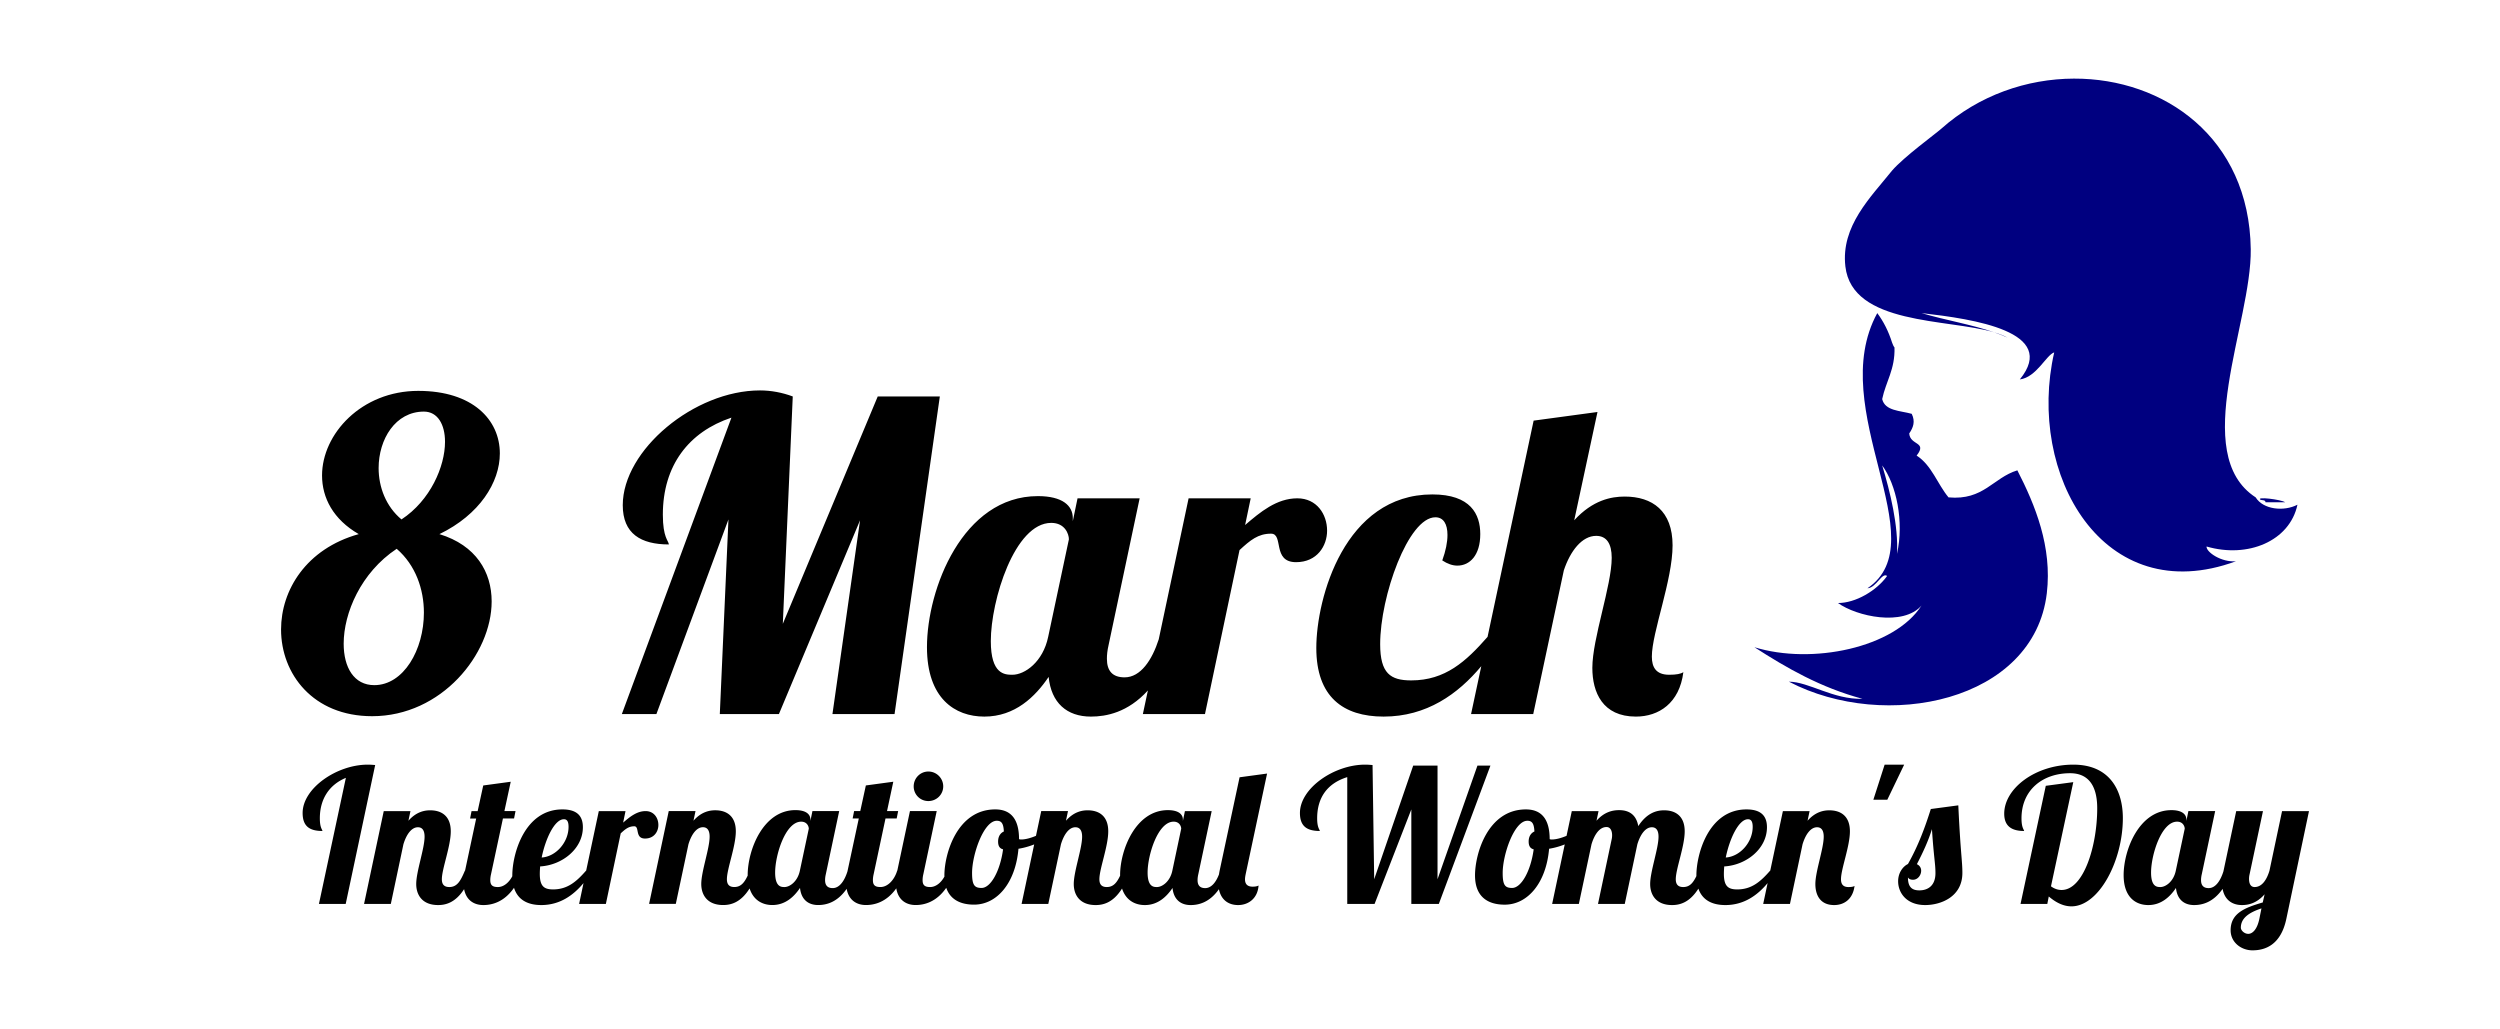
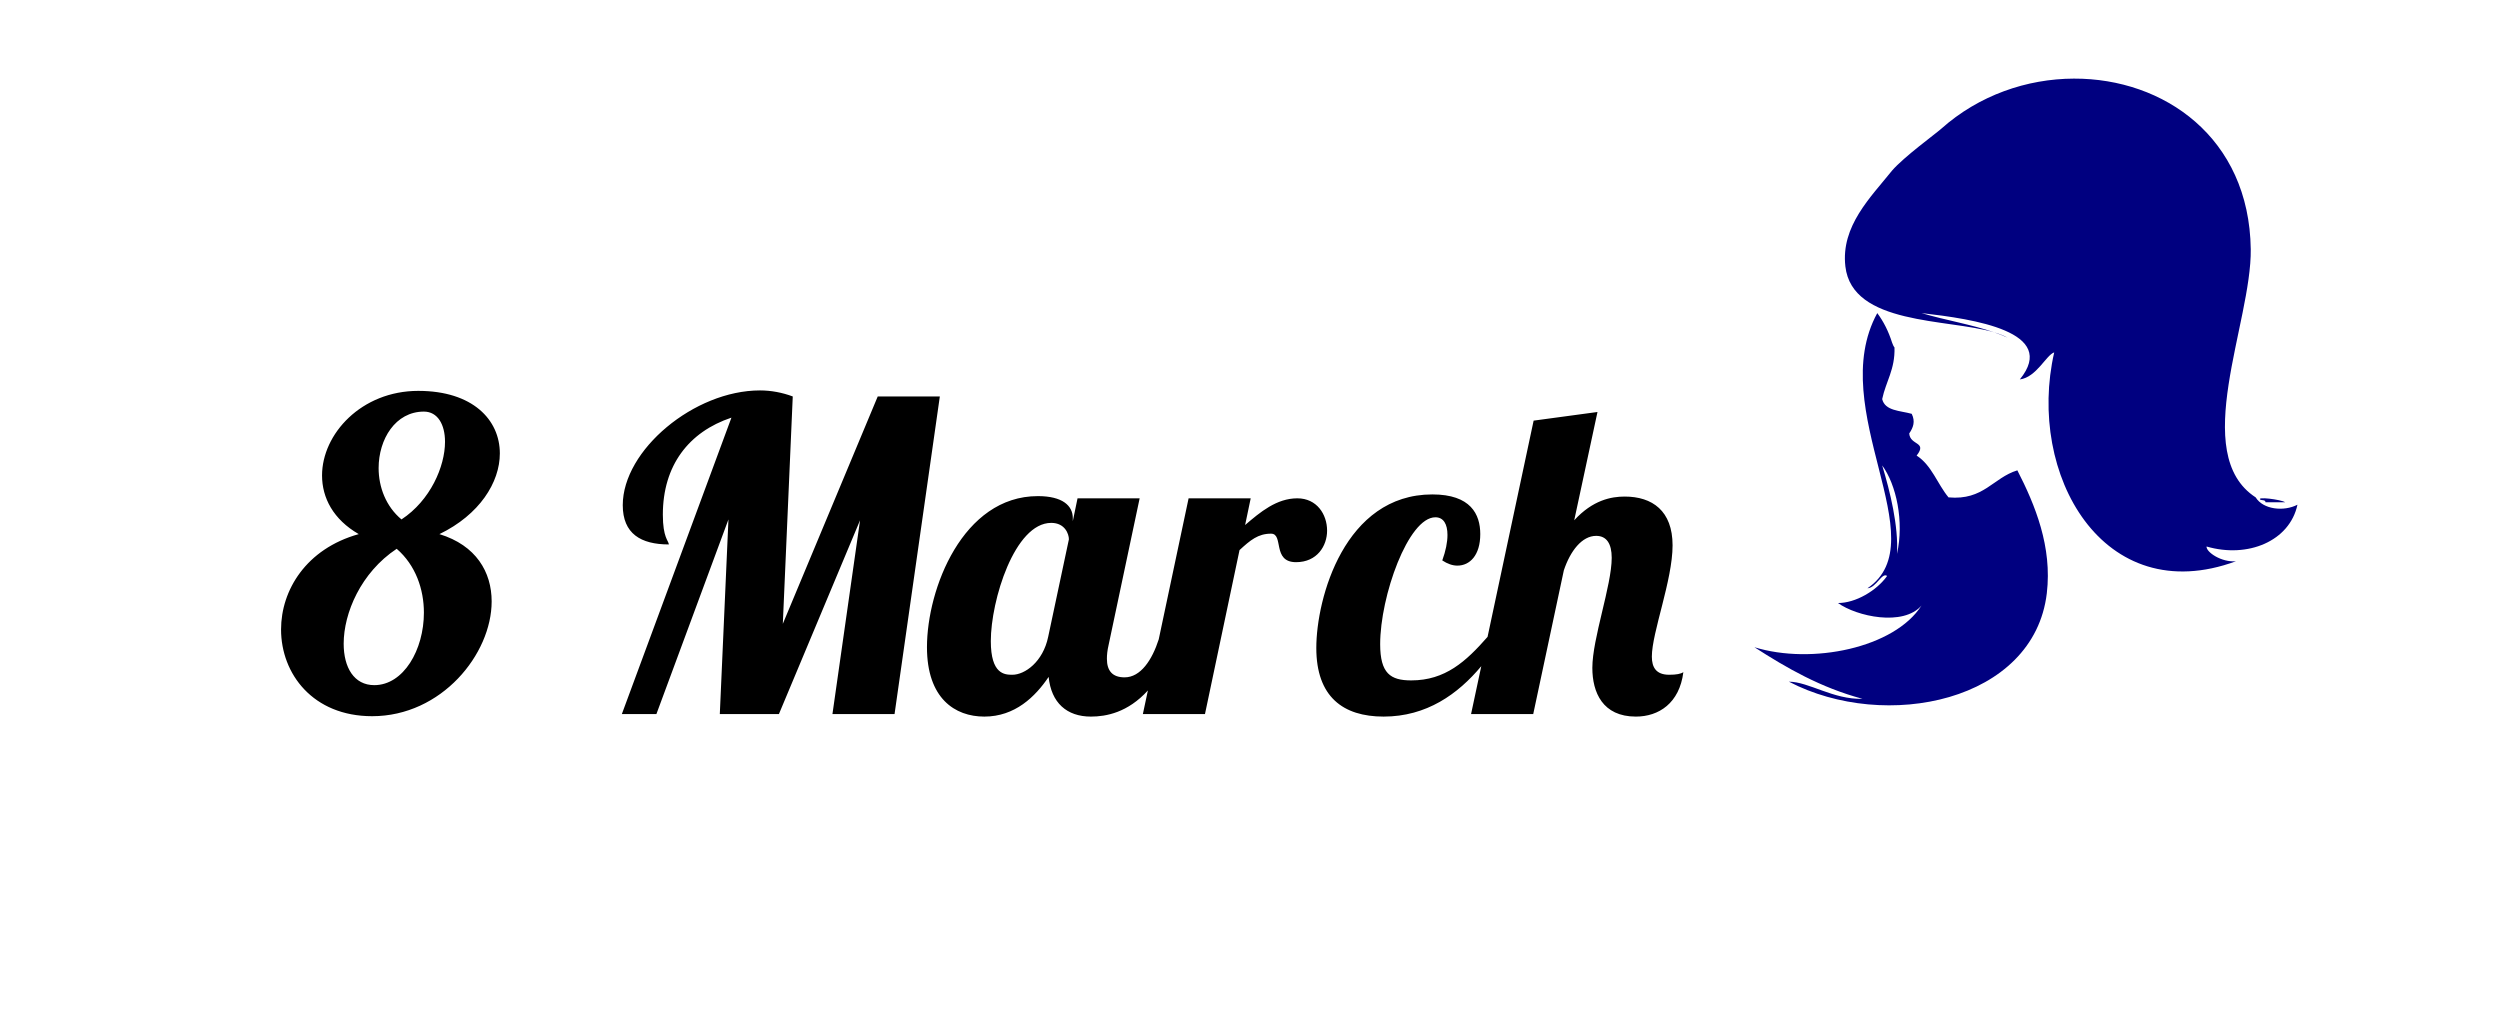
<svg xmlns="http://www.w3.org/2000/svg" width="1383.72" height="569.516" viewBox="0 0 1383.72 569.516">
  <g fill="navy">
    <g clip-rule="evenodd" fill-rule="evenodd">
      <path d="M1147.921 43.51c-26.003.08-52.62 9.162-73.5 27.782-3.56 3.15-20.553 15.465-27.187 23.125-11.797 14.748-28.412 30.696-25.844 53.031 3.749 32.605 56.535 28.85 82.375 36.5-12.562-4.397-27.167-6.75-40.219-10.656 29.023 3.311 75.963 10.23 54.407 36.719 9.248-1.197 14.57-13.51 19.03-14.969-15.44 67.33 27.022 142.73 100.626 115.594-8.048.763-16.597-5.107-16.313-8.156 22.823 6.673 46.029-2.992 50.313-23.125-7.6 3.92-19.005 2.657-23.125-4.063-36.9-23.95-2.176-96.698-2.719-137.375-.827-61.897-48.2-94.558-97.844-94.406zm-44.156 140.438c2.549.892 5.027 1.846 7.375 2.938-2.073-1.162-4.568-2.107-7.375-2.938zm-64.719-10.656c-29.139 53.365 33.382 126.026-5.437 152.313 4.836-.21 8.086-9.069 10.875-6.813-5.737 8.121-17.51 15.038-27.188 14.969 10.35 7.46 36.145 13.084 46.25 1.375-14.968 23.498-60.765 32.91-92.5 23.094 17.931 11.537 36.605 22.334 59.844 28.562-16.31.44-29.541-9.39-40.781-9.5 53.46 27.931 135.716 11.074 142.781-48.969 3.02-25.667-6.42-48.742-16.312-68-13.517 4.163-18.646 16.738-38.094 14.97-6.171-7.43-9.344-17.838-17.656-23.126 6.124-7.814-3.622-5.508-4.094-12.25 2.229-3.293 3.479-6.602 1.375-10.875-6.374-1.786-14.783-1.556-16.344-8.156 2.037-9.75 7.182-16.408 6.813-28.563-.47-.515-1.048-1.825-1.344-2.718-1.961-6.2-4.702-11.639-8.188-16.313zm2.72 84.313c7.784 10.577 12.247 30.995 8.187 48.968.89-15.42-3.808-34.548-8.188-48.968z" />
-       <path d="M1251.22 276.645c-2.99-1.949 11.301-.205 13.6 1.36h-10.88c-.04-1.32-1.66-1.06-2.72-1.36z" />
+       <path d="M1251.22 276.645c-2.99-1.949 11.301-.205 13.6 1.36h-10.88c-.04-1.32-1.66-1.06-2.72-1.36" />
    </g>
-     <path style="line-height:125%;-inkscape-font-specification:'Lobster 1.4 Bold'" d="M203.563 423.219c-17.164 0-36.063 13.081-36.063 26.75 0 7.4 3.877 9.969 10.969 9.969-.103-.925-1.438-1.76-1.438-7 0-10.997 5.465-18.707 14.407-22.407l-14.907 69.781h14.813l16.312-76.875c-1.336-.102-2.655-.218-4.093-.218zm552 0c-17.164 0-36.063 13.081-36.063 26.75 0 7.4 3.909 9.969 11 9.969-.103-.925-1.469-1.76-1.469-7 0-11.306 5.454-19.319 16.657-22.813v70.188h15.125L781.156 448v52.313h15.219l28.563-76.563h-7.188l-22.094 62.906V423.75h-13.468l-21.594 62.906-.906-63.219c-1.337-.102-2.687-.218-4.125-.218zm287.562 0l-6.25 19.437h7.719l9.344-19.437h-10.813zm104.406 0c-20.863 0-38.218 13.076-38.218 27.156 0 6.989 4.217 9.563 11 9.563-.103-.925-1.438-1.76-1.438-7 0-15.622 11.593-24.97 26.906-24.97 8.942 0 15 5.43 15 19.407 0 20.76-7.488 45.219-19.718 45.219-1.953 0-3.923-.593-5.875-2.031l12.343-57.657-15.218 2.031-13.97 65.375h14.813l.813-4.125c4.419 3.803 8.626 5.47 12.531 5.47 15.21 0 28.469-25.175 28.469-48.813 0-15.724-7.5-29.625-27.438-29.625zm-633.687 3.812c-4.522 0-8.125 3.697-8.125 8.219a8.081 8.081 0 008.125 8.125c4.522 0 8.219-3.603 8.219-8.125s-3.697-8.219-8.22-8.219zm187.469 1.125l-15.22 2.063-11 51.5c-.16.773-.288 1.52-.405 2.25-1.622 4.233-4.162 7.594-7.625 7.594-2.878 0-4.22-1.53-4.22-4.407 0-.925.099-1.945.407-3.281l7.406-34.938h-14.812l-1.125 5.438v-.719c0-2.98-2.455-5.25-8.313-5.25-17.882 0-26.437 22.095-26.437 35.969v.344c-1.8 3.779-3.703 6.25-7.375 6.25-3.083 0-4.094-1.743-4.094-4.313 0-5.755 4.906-18.206 4.906-26.531 0-8.222-4.829-11.625-11.406-11.625-3.186 0-7.684.848-12 5.781l1.125-5.344h-14.812l-2.907 13.688c-2.884 1.206-5.793 2.031-8.218 2.031-.309 0-.746-.013-1.157-.219 0-10.79-4.318-16.437-13.156-16.437-21.171 0-28.156 24.681-28.156 36.5 0 .23.026.432.031.656-1.875 3.45-4.798 5.813-7.906 5.813-2.878 0-4.188-.935-4.188-3.813 0-.925.098-1.945.407-3.281l7.406-34.938h-14.813l-7 32.97h-.062c-1.542 5.138-5.242 9.062-9.25 9.062-2.878 0-4.188-.935-4.188-3.813 0-.925.098-1.945.407-3.281l6.562-30.844h6.188l.812-4.094h-6.156l3.469-16.25-15.188 2.063-3.094 14.188h-3.406l-.812 4.093h3.406l-6.188 28.875c-.03.15-.064.29-.093.438-1.567 4.952-4.265 9.219-8.157 9.219-2.877 0-4.218-1.53-4.218-4.407 0-.925.097-1.945.406-3.281l7.406-34.938h-14.812l-1.125 5.438v-.719c0-2.98-2.455-5.25-8.313-5.25-17.882 0-26.406 22.095-26.406 35.969v.281c-1.808 3.815-3.714 6.313-7.406 6.313-3.084 0-4.094-1.743-4.094-4.313 0-5.755 4.937-18.206 4.937-26.531 0-8.222-4.829-11.625-11.406-11.625-3.186 0-7.715.848-12.031 5.781l1.125-5.344h-14.813l-10.875 51.375h14.782l7-33c1.541-5.138 4.33-9.437 8.03-9.437 2.467 0 3.688 1.827 3.688 5.219 0 6.577-4.625 19.23-4.625 26.219 0 5.858 3.184 11.625 12.125 11.625 4.127 0 9.678-1.256 14.625-9.188 2.14 6.638 7.257 9.188 12.594 9.188 7.297 0 12.127-4.742 15.313-9.47.616 6.167 4.307 9.47 10.062 9.47 4.162 0 10.417-1.266 15.75-8.97 1.118 6.223 5.43 8.97 10.719 8.97 4.213 0 11.118-1.293 16.75-9.25 1.038 6.42 5.382 9.25 10.75 9.25 4.259 0 11.24-1.341 16.906-9.532 2.256 6.616 8.03 9.313 15.406 9.313 12.641 0 22.918-11.925 24.563-30.938a41.637 41.637 0 008.687-2.406l-6.968 32.938h14.78l7-33c1.542-5.14 4.301-9.438 8-9.438 2.467 0 3.72 1.827 3.72 5.219 0 6.577-4.625 19.23-4.625 26.219 0 5.858 3.183 11.625 12.125 11.625 4.12 0 9.651-1.256 14.593-9.157 2.145 6.618 7.295 9.156 12.625 9.156 7.297 0 12.127-4.74 15.313-9.468.616 6.166 4.307 9.469 10.062 9.469 4.128 0 10.322-1.25 15.625-8.782 1.215 6.06 5.436 8.781 10.625 8.781 5.55 0 10.799-3.515 11.313-10.812-.617.308-1.432.625-3.281.625-3.186 0-4.22-1.73-4.22-4.094 0-.925.201-1.972.407-3l11.813-55.5zm-418.625 4.531l-15.22 2.063-3.093 14.188H261l-.812 4.093h3.375l-6.157 28.875h-.093c-2.261 5.344-4.103 9.063-8.625 9.063-3.084 0-4.125-1.743-4.125-4.313 0-5.755 4.937-18.206 4.937-26.531 0-8.222-4.829-11.625-11.406-11.625-3.186 0-7.715.848-12.031 5.781l1.125-5.344h-14.782L201.5 500.313h14.813l6.968-33c1.542-5.138 4.332-9.437 8.032-9.437 2.466 0 3.687 1.827 3.687 5.219 0 6.577-4.625 19.23-4.625 26.219 0 5.858 3.184 11.625 12.125 11.625 4.06 0 9.489-1.22 14.375-8.813 1.162 6.11 5.443 8.813 10.688 8.813 4.265 0 11.267-1.34 16.937-9.563 2.099 6.691 7.603 9.563 15.094 9.563 10.296 0 17.798-5.44 23.375-12.157l-2.438 11.531h14.813l8.219-39.062c2.569-2.364 4.416-3.906 7.5-3.906 3.083 0 .213 6.781 5.968 6.781 5.036 0 7.375-3.903 7.375-7.5 0-3.905-2.437-7.688-7.062-7.688-4.933 0-8.84 3.292-12.438 6.375l1.313-6.375h-14.781l-7 32.97h-.063c-5.139 5.857-10.1 10.374-18.219 10.374-4.933 0-7.375-1.636-7.375-8.625 0-1.233.085-2.655.188-4.094 12.333-.719 23.656-9.868 23.656-21.687 0-5.139-2.166-9.875-11.312-9.875-21.069 0-27.75 24.775-27.75 36.594 0 .14-.002.267 0 .406-1.871 3.533-4.816 5.969-7.97 5.969-2.877 0-4.218-.935-4.218-3.813 0-.925.098-1.945.406-3.281l6.594-30.844h6.156l.813-4.094h-6.156l3.5-16.25zm801.218 13.063l-15.218 2.031c-3.186 10.072-6.901 20.263-12.657 30.438-2.775 1.336-5.437 4.835-5.437 9.562 0 6.27 4.517 13.156 15 13.156 8.427 0 20.562-4.42 20.562-17.78 0-6.784-1.016-10.789-2.25-37.407zM844.563 448c-21.172 0-28.157 24.681-28.157 36.5 0 11.716 6.88 16.219 16.438 16.219 12.64 0 22.918-11.925 24.562-30.938a41.347 41.347 0 008.657-2.406l-6.97 32.938h14.782l7-33c1.542-5.14 4.304-9.563 8.313-9.563 2.26 0 3.093 2.27 3.093 4.531 0 .925-.107 1.74-.312 2.563l-7.5 35.469h14.812l6.969-33c1.542-5.14 4.331-9.438 8.031-9.438 2.467 0 3.688 1.827 3.688 5.219 0 6.577-4.625 19.23-4.625 26.219 0 5.858 3.184 11.625 12.125 11.625 4.11 0 9.63-1.245 14.562-9.094 2.205 6.359 7.622 9.094 14.938 9.094 10.296 0 17.798-5.44 23.375-12.157l-2.438 11.531h14.813l6.969-33c1.541-5.138 4.33-9.437 8.03-9.437 2.467 0 3.688 1.827 3.688 5.219 0 6.577-4.625 19.23-4.625 26.219 0 5.858 2.493 11.625 10.407 11.625 5.447 0 10.356-3.195 11.28-10.594-.616.41-1.627.625-3.374.625-3.083 0-4.125-1.743-4.125-4.313 0-5.755 4.937-18.206 4.937-26.531 0-8.222-4.828-11.625-11.406-11.625-3.186 0-7.715.848-12.031 5.781l1.125-5.344h-14.781l-7 32.97h-.063c-5.139 5.857-10.068 10.374-18.187 10.374-4.934 0-7.407-1.636-7.407-8.625 0-1.233.085-2.655.188-4.094 12.333-.719 23.656-9.868 23.656-21.687 0-5.139-2.166-9.875-11.312-9.875-21.069 0-27.75 24.775-27.75 36.594 0 .108-.002.205 0 .312-1.774 3.675-3.669 6.063-7.282 6.063-3.083 0-4.125-1.743-4.125-4.313 0-5.755 4.938-18.206 4.938-26.531 0-8.222-4.829-11.625-11.406-11.625-3.803 0-9.349 1.145-14.282 8.75-1.13-6.372-5.147-8.844-10.593-8.844-3.598 0-8.215.942-12.532 5.875l1.125-5.344H869.97l-2.906 13.688c-2.876 1.2-5.801 2.031-8.22 2.031-.308 0-.713-.013-1.124-.219 0-10.79-4.318-16.437-13.156-16.437zm357.25.406c-17.883 0-26.407 22.095-26.407 35.969 0 12.23 6.668 16.563 13.657 16.563 7.296 0 12.126-4.742 15.312-9.47.617 6.167 4.307 9.47 10.063 9.47 4.162 0 10.417-1.266 15.75-8.97 1.118 6.223 5.43 8.97 10.718 8.97 3.495 0 8.112-.933 12.532-5.97l-1.032 4.532c-9.763 2.878-17.781 5.848-17.781 15.406 0 6.68 5.856 11.094 12.125 11.094 6.783 0 15.636-2.772 18.719-17.469L1278 448.937h-14.906l-6.969 32.97c-1.542 5.138-4.21 9.062-8.219 9.062-2.363 0-3.093-2.168-3.093-4.531 0-.823.107-1.74.312-2.563l7.406-34.938h-14.812l-7 32.97c-.031.149-.064.289-.094.437-1.566 4.952-4.264 9.219-8.156 9.219-2.878 0-4.219-1.53-4.219-4.407 0-.925.098-1.945.406-3.281l7.407-34.938h-14.813l-1.125 5.438v-.719c0-2.98-2.454-5.25-8.312-5.25zm-889.688 5.031c1.953 0 2.563 1.65 2.563 4.22 0 8.53-6.962 16.454-14.875 16.968 2.055-10.175 7.07-21.188 12.312-21.188zm655.375 0c1.953 0 2.594 1.65 2.594 4.22 0 8.53-6.993 16.454-14.906 16.968 2.055-10.175 7.07-21.188 12.312-21.188zm-415.781.844c2.672 0 3.7 1.621 3.906 5.938-1.85.822-3.187 2.685-3.187 5.562 0 2.056.591 3.799 2.75 4.313-1.645 12.127-6.87 21.375-11.907 21.375-3.905 0-5.25-1.53-5.25-8.313 0-10.072 6.39-28.875 13.688-28.875zm293.656 0c2.672 0 3.7 1.621 3.906 5.938-1.85.822-3.187 2.685-3.187 5.562 0 2.056.623 3.799 2.781 4.313-1.644 12.127-6.902 21.375-11.937 21.375-3.906 0-5.22-1.53-5.22-8.313 0-10.072 6.36-28.875 13.657-28.875zm-401.937.5c3.288 0 4.218 2.673 4.218 3.906l-4.937 23.22c-1.234 5.96-5.551 9.062-8.531 9.062-1.85 0-5.157-.118-5.157-8.031 0-9.661 5.67-28.157 14.407-28.157zm206.156 0c3.289 0 4.187 2.673 4.187 3.906l-4.906 23.22c-1.233 5.96-5.55 9.062-8.531 9.062-1.85 0-5.156-.118-5.156-8.031 0-9.661 5.67-28.157 14.406-28.157zm555.406 0c3.289 0 4.219 2.673 4.219 3.906l-4.938 23.22c-1.233 5.96-5.55 9.062-8.531 9.062-1.85 0-5.156-.118-5.156-8.031 0-9.661 5.67-28.157 14.406-28.157zm-135.687 4.125c1.027 15.827 1.937 19 1.937 24.344 0 7.194-4.415 9.563-8.937 9.563-4.522 0-6.282-2.358-6.282-7.188.514 1.028 1.754 1.313 2.782 1.313 2.672 0 4.53-2.565 4.53-5.032 0-1.747-1.038-2.977-2.374-3.594 3.391-6.577 6.288-12.726 8.344-19.406zm182.375 43.875l-1.22 6.063c-1.335 6.063-4.006 8.031-6.062 8.031-2.26 0-4.125-1.967-4.125-3.406 0-5.55 4.932-8.53 11.407-10.688z" font-size="102.773" font-weight="700" letter-spacing="0" word-spacing="0" fill="#000" font-family="Lobster 1.4" />
    <path style="line-height:125%;-inkscape-font-specification:'Lobster 1.4 Bold'" d="M420.625 216.094c-36.299 0-75.937 32.964-75.937 63.531 0 15.761 10.008 21.719 25.53 21.719-.238-2.15-3.343-3.812-3.343-16.469 0-27.224 14.327-45.838 37.969-53.719L344.188 395.22h19.125L403.188 287.5l-4.782 107.719h32.719l44.906-107.25-15.281 107.25h34.375l25.063-175.781h-34.375L433.28 345.28l5.5-125.844c-5.731-2.149-11.947-3.343-18.156-3.343zm-189.094.25c-31.522 0-53.281 23.887-53.281 46.812 0 12.418 6.223 24.35 20.313 32.469-29.135 8.12-43 31.05-43 52.781 0 24.598 17.689 48 50.406 48 38.448 0 66.156-34.396 66.156-63.531 0-16.239-8.608-31.041-28.906-37.25 22.209-10.746 33.437-28.656 33.437-44.656 0-18.627-15.035-34.625-45.125-34.625zm3.094 11.469c7.642 0 11.688 7.166 11.688 16.718 0 13.612-8.094 32.461-24.094 42.969-8.597-7.164-12.656-17.899-12.656-28.406 0-16 9.3-31.281 25.062-31.281zm649.563.218l-35.344 4.781-25.5 119.688c-11.935 13.603-23.393 24.094-42.25 24.094-11.463 0-17.188-3.824-17.188-20.063 0-26.507 15.518-70.219 30.563-70.219 4.537 0 6.687 3.812 6.687 9.782 0 4.06-.964 8.84-2.875 14.094 2.866 1.91 5.717 2.875 8.344 2.875 6.925 0 12.688-5.736 12.688-17.438 0-10.985-5.278-21.969-26.532-21.969-48.478 0-64.218 57.298-64.218 85 0 26.986 14.802 37.969 37.25 37.969 23.777 0 41.13-12.43 54.062-27.906l-5.656 26.5h34.406l16.938-79.531c3.582-10.747 10.025-19.094 17.906-19.094 5.731 0 8.594 4.275 8.594 12.156 0 15.284-10.72 44.667-10.72 60.906 0 13.612 5.706 26.969 24.095 26.969 12.656 0 24.131-7.4 26.28-24.594-1.432.955-3.814 1.438-7.874 1.438-7.164 0-9.563-4.061-9.563-10.031 0-13.374 11.469-42.25 11.469-61.594 0-19.105-11.216-27-26.5-27-7.403 0-17.669 1.9-27.937 13.125l12.875-59.938zm-309.75 46.563c-41.553 0-61.375 51.354-61.375 83.594 0 28.418 15.51 38.437 31.75 38.437 16.955 0 28.19-10.984 35.593-21.969 1.433 14.329 10.033 21.969 23.407 21.969 8.383 0 20.408-2.22 31.53-14.469l-2.78 13.063h34.375l19.125-90.75c5.97-5.493 10.273-9.094 17.437-9.094 7.164 0 .47 15.781 13.844 15.781 11.701 0 17.187-9.079 17.187-17.437 0-9.075-5.722-17.906-16.468-17.906-11.463 0-20.548 7.616-28.907 14.78l3.094-14.78h-34.375l-16.531 78.062c-3.658 11.347-9.96 21.031-18.906 21.031-6.687 0-9.782-3.594-9.782-10.281 0-2.15.221-4.52.938-7.625l17.187-81.188h-34.375l-2.625 12.657v-1.688c0-6.925-5.731-12.187-19.343-12.187zm7.406 14.812c7.642 0 9.781 6.228 9.781 9.094l-11.469 53.969c-2.865 13.85-12.887 21-19.812 21-4.299 0-11.938-.237-11.938-18.625 0-22.448 13.139-65.438 33.438-65.438zM219.563 303.75c10.507 9.075 15.062 22.448 15.062 35.344 0 20.537-11.23 40.125-27.469 40.125-11.224 0-16.937-9.803-16.937-22.938 0-16.955 9.522-39.397 29.344-52.531z" font-size="238.809" font-weight="700" letter-spacing="0" word-spacing="0" fill="#000" font-family="Lobster 1.4" />
  </g>
</svg>